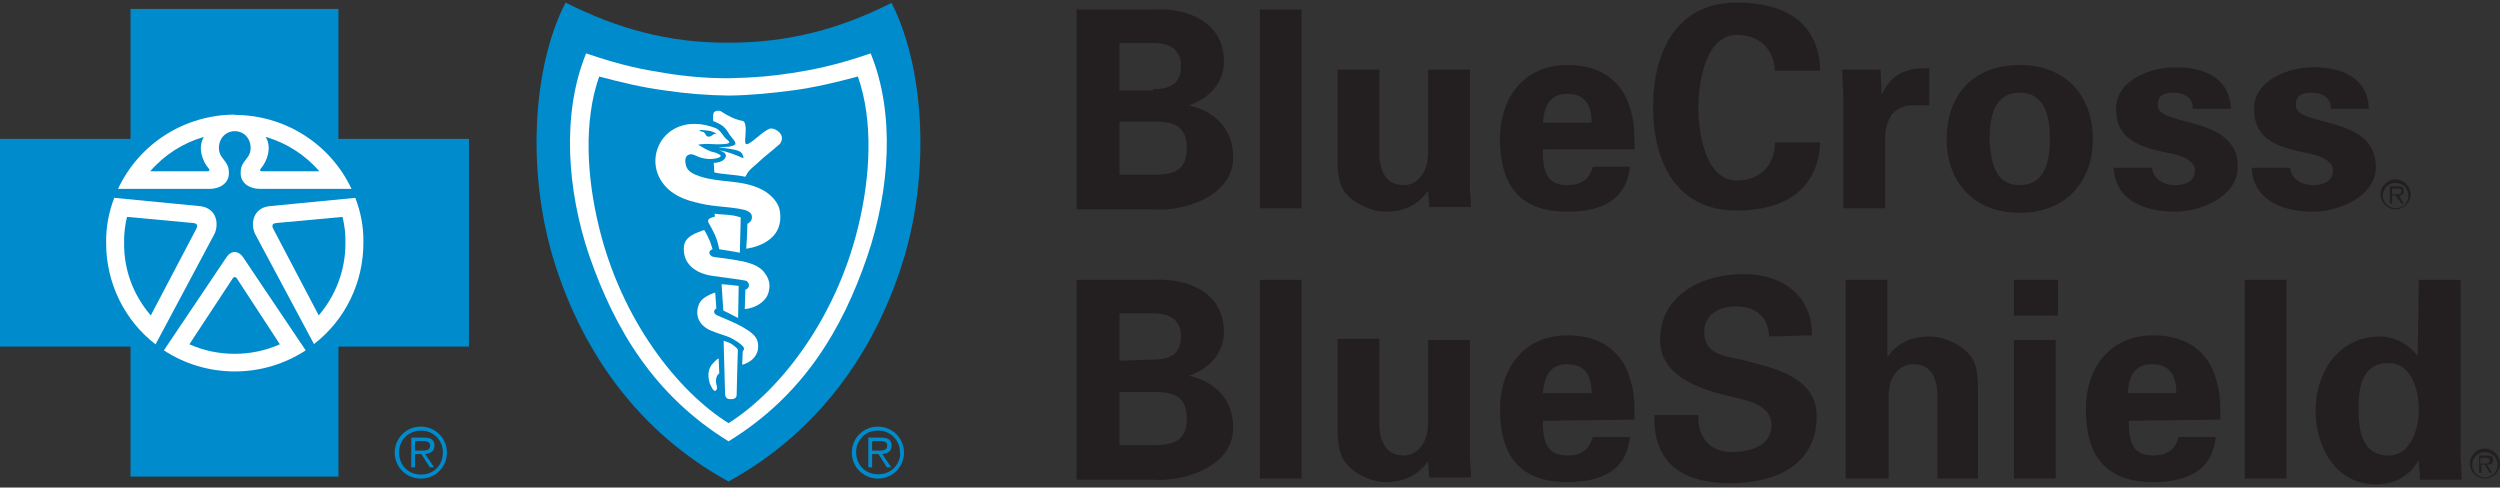
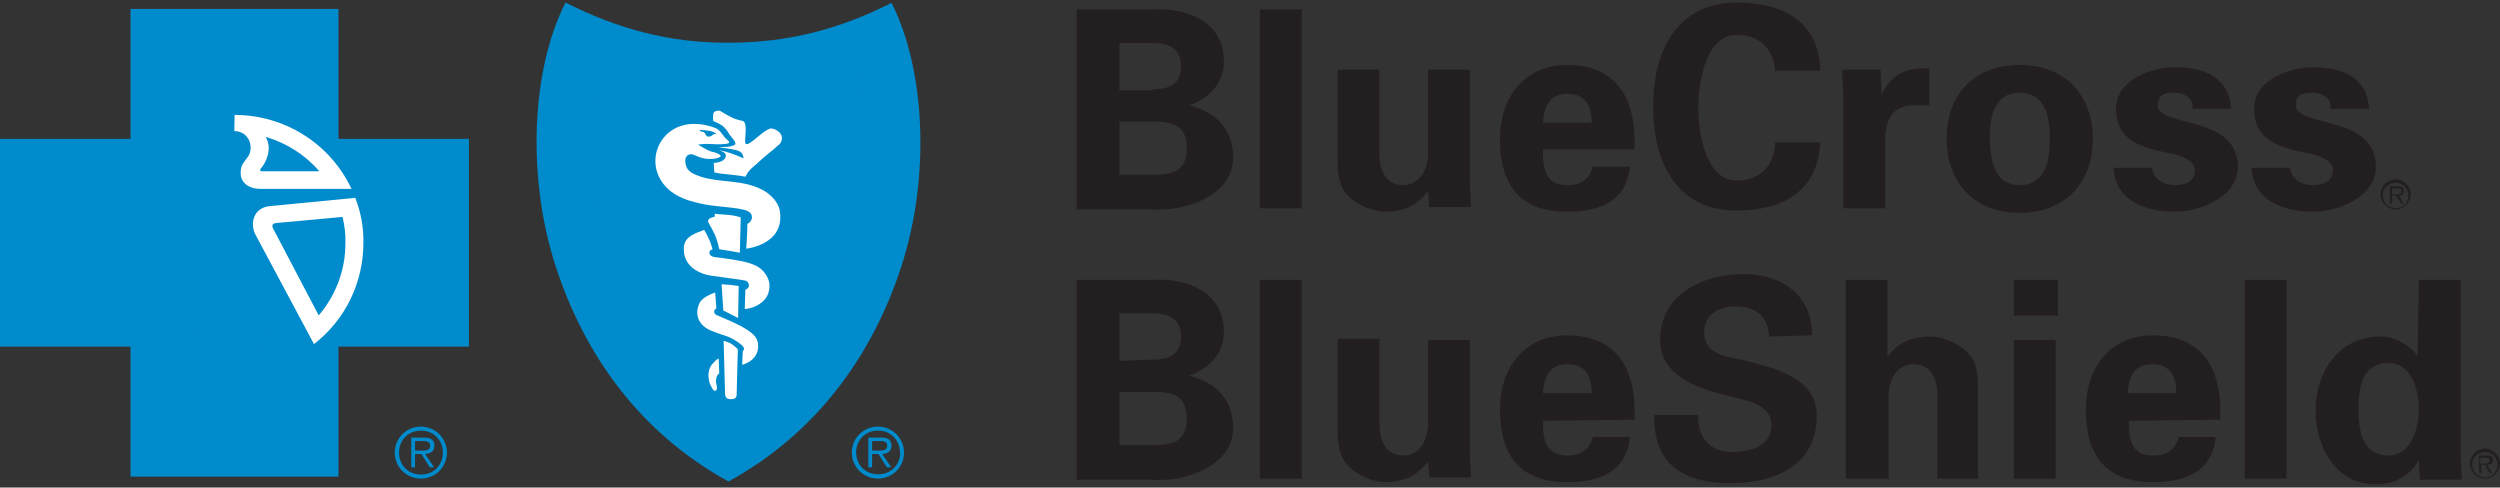
<svg xmlns="http://www.w3.org/2000/svg" width="200" height="39" viewBox="0 0 200 39" fill="none">
  <rect x="0" y="0" width="200" height="39" fill="#333333" stroke="none" />
  <path d="M86.125 0.76H92.158C95.035 0.575 97.912 1.776 97.912 4.919C97.912 6.676 96.705 7.877 95.128 8.432C97.169 8.894 98.654 10.28 98.654 12.591C98.654 15.734 94.664 16.936 92.251 16.751H86.125V0.76ZM92.251 7.138C93.736 7.138 94.478 6.583 94.478 5.289C94.478 3.995 93.643 3.44 92.251 3.44H89.559V7.23H92.251V7.138ZM92.251 13.978C93.828 13.978 94.942 13.701 94.942 11.852C94.942 10.003 93.828 9.726 92.251 9.726H89.559V13.978H92.251ZM104.13 0.76V16.659H100.789V0.76H104.13ZM114.246 15.272C113.503 16.289 112.483 16.936 110.812 16.936C109.698 16.936 107.564 16.104 107.193 14.533C107.007 13.886 107.007 13.146 107.007 12.776V5.566H110.348V12.222C110.348 13.423 110.719 14.81 112.297 14.81C113.318 14.81 114.246 13.886 114.246 12.222V5.566H117.587V14.625C117.587 15.272 117.68 15.919 117.68 16.566H114.339L114.246 15.272ZM123.434 12.037C123.434 13.516 123.62 14.81 125.383 14.81C126.497 14.81 127.146 14.348 127.425 13.331H130.394C130.116 16.104 127.981 16.936 125.383 16.936C121.578 16.936 120 14.81 120 11.112C120 7.785 121.949 5.197 125.383 5.197C127.425 5.197 129.188 5.936 130.116 7.877C130.394 8.524 130.58 9.171 130.673 9.818C130.766 10.465 130.766 11.205 130.766 11.944H123.434V12.037ZM127.332 9.818C127.332 8.617 126.961 7.507 125.383 7.507C123.898 7.507 123.527 8.617 123.434 9.818H127.332ZM141.995 5.844C141.995 4.18 140.974 2.793 138.933 2.793C136.52 2.793 135.87 6.398 135.87 8.617C135.87 10.835 136.52 14.44 138.933 14.44C140.974 14.44 141.995 13.054 141.995 11.39H145.615C145.429 15.364 142.552 16.843 138.933 16.843C134.292 16.843 132.251 13.238 132.251 8.524C132.251 3.902 134.292 0.205 138.933 0.205C142.645 0.205 145.522 1.684 145.615 5.659H141.995V5.844ZM150.441 5.566L150.534 7.6C151.276 5.844 152.668 5.381 154.339 5.474V8.432H152.854C152.297 8.432 151.555 8.802 151.276 9.264C150.905 9.911 150.812 10.465 150.812 11.205V16.659H147.471V7.785C147.471 7.323 147.378 6.398 147.378 5.566H150.441ZM161.578 17.028C157.958 17.028 155.731 14.625 155.731 11.112C155.731 7.6 157.865 5.197 161.578 5.197C165.197 5.197 167.425 7.6 167.425 11.112C167.425 14.625 165.197 17.028 161.578 17.028ZM161.578 14.81C163.62 14.81 163.991 12.869 163.991 11.112C163.991 9.356 163.62 7.415 161.578 7.415C159.536 7.415 159.165 9.356 159.165 11.112C159.258 12.869 159.536 14.81 161.578 14.81ZM175.406 8.524C175.406 7.785 174.664 7.415 173.921 7.415C172.993 7.415 172.622 7.692 172.622 8.432C172.622 10.188 179.026 9.171 179.026 13.331C179.026 15.734 176.056 16.936 174.014 16.936C171.415 16.936 169.188 15.919 169.095 13.423H172.158C172.251 14.255 172.993 14.81 174.014 14.81C174.942 14.81 175.592 14.44 175.592 13.608C175.592 12.684 174.014 12.314 173.364 12.222C171.23 11.759 169.281 11.205 169.281 8.709C169.281 6.398 172.065 5.381 174.014 5.381C176.334 5.381 178.376 6.213 178.469 8.709H175.406V8.524ZM186.45 8.524C186.45 7.785 185.708 7.415 184.965 7.415C184.037 7.415 183.666 7.692 183.666 8.432C183.666 10.188 190.07 9.171 190.07 13.331C190.07 15.734 187.1 16.936 185.058 16.936C182.459 16.936 180.232 15.919 180.139 13.423H183.202C183.295 14.255 184.037 14.81 185.058 14.81C185.986 14.81 186.636 14.44 186.636 13.608C186.636 12.684 185.058 12.314 184.408 12.222C182.274 11.759 180.325 11.205 180.325 8.709C180.325 6.398 183.109 5.381 185.058 5.381C187.378 5.381 189.42 6.213 189.513 8.709H186.45V8.524ZM86.125 22.39H92.158C95.035 22.205 97.912 23.406 97.912 26.549C97.912 28.305 96.705 29.507 95.128 30.062C97.169 30.524 98.654 31.91 98.654 34.221C98.654 37.364 94.664 38.566 92.251 38.381H86.125V22.39ZM92.251 28.767C93.736 28.767 94.478 28.213 94.478 26.919C94.478 25.625 93.643 25.07 92.251 25.07H89.559V28.86L92.251 28.767ZM92.251 35.608C93.828 35.608 94.942 35.33 94.942 33.482C94.942 31.633 93.828 31.356 92.251 31.356H89.559V35.608H92.251ZM104.13 22.39V38.288H100.789V22.39H104.13ZM114.246 36.902C113.503 37.919 112.483 38.566 110.812 38.566C109.698 38.566 107.564 37.734 107.193 36.07C107.007 35.423 107.007 34.683 107.007 34.314V27.104H110.348V33.852C110.348 35.053 110.719 36.44 112.297 36.44C113.318 36.44 114.246 35.515 114.246 33.852V27.196H117.587V36.255C117.587 36.902 117.68 37.549 117.68 38.196H114.339L114.246 36.902ZM123.434 33.667C123.434 35.146 123.62 36.44 125.383 36.44C126.497 36.44 127.146 35.977 127.425 34.961H130.394C130.116 37.734 127.981 38.566 125.383 38.566C121.578 38.566 120 36.44 120 32.742C120 29.415 121.949 26.826 125.383 26.826C127.425 26.826 129.188 27.566 130.116 29.507C130.394 30.154 130.58 30.801 130.673 31.448C130.766 32.095 130.766 32.835 130.766 33.574L123.434 33.667ZM127.332 31.448C127.332 30.247 126.961 29.137 125.383 29.137C123.898 29.137 123.527 30.247 123.434 31.448H127.332ZM141.531 26.919C141.439 25.347 140.51 24.515 138.84 24.515C137.541 24.515 136.334 25.163 136.334 26.549C136.334 28.305 137.912 28.49 139.304 28.767C141.717 29.415 145.336 30.062 145.336 33.297C145.336 37.272 141.903 38.658 138.469 38.658C134.849 38.658 132.251 37.272 132.343 33.204H135.87C135.777 34.961 136.798 36.162 138.562 36.162C139.954 36.162 141.717 35.7 141.717 34.036C141.717 32.188 139.397 32.003 138.097 31.633C135.87 31.078 132.807 30.062 132.807 27.196C132.807 23.591 136.149 21.927 139.49 21.927C142.552 21.927 144.965 23.591 144.965 26.826L141.531 26.919ZM147.657 38.288V22.39H150.998V28.583C151.647 27.566 152.761 26.919 154.432 26.919C155.545 26.919 157.68 27.751 158.051 29.322C158.237 29.969 158.237 30.709 158.237 31.078V38.288H154.988V31.633C154.988 30.431 154.617 29.137 153.039 29.137C152.019 29.137 151.091 30.062 151.091 31.633V38.288H147.657ZM164.64 22.39V25.255H161.114V22.39H164.64ZM164.455 27.196V38.288H161.114V27.196H164.455ZM170.302 33.667C170.302 35.146 170.487 36.44 172.251 36.44C173.364 36.44 174.014 35.977 174.292 34.961H177.262C176.984 37.734 174.849 38.566 172.251 38.566C168.446 38.566 166.868 36.44 166.868 32.742C166.868 29.415 168.817 26.826 172.251 26.826C174.292 26.826 176.056 27.566 176.984 29.507C177.262 30.154 177.448 30.801 177.541 31.448C177.633 32.095 177.633 32.835 177.633 33.574L170.302 33.667ZM174.107 31.448C174.107 30.247 173.736 29.137 172.158 29.137C170.673 29.137 170.302 30.247 170.209 31.448H174.107ZM182.923 22.39V38.288H179.582V22.39H182.923ZM193.504 22.39H196.845V36.162C196.845 36.902 196.937 37.641 196.937 38.381H193.596C193.596 37.826 193.504 37.364 193.504 36.809C192.761 38.103 191.555 38.751 190.07 38.751C186.821 38.751 185.244 35.7 185.244 32.835C185.244 29.877 187.007 26.919 190.441 26.919C191.555 26.919 192.761 27.566 193.411 28.49L193.504 22.39ZM191.091 36.44C192.854 36.44 193.504 34.314 193.504 32.742C193.504 31.263 192.947 29.045 191.091 29.045C188.956 29.045 188.678 30.986 188.678 32.742C188.678 34.406 188.956 36.44 191.091 36.44ZM191.647 16.659C191.091 16.659 190.626 16.196 190.626 15.642C190.626 15.087 191.091 14.625 191.647 14.625C192.204 14.625 192.668 15.087 192.668 15.642C192.668 16.196 192.297 16.659 191.647 16.659ZM191.647 14.348C190.998 14.348 190.441 14.902 190.441 15.549C190.441 16.196 190.998 16.751 191.647 16.751C192.297 16.751 192.854 16.196 192.854 15.549C192.854 14.902 192.297 14.348 191.647 14.348Z" fill="#231F20" />
  <path d="M191.647 15.549H191.369V15.087H191.74C191.926 15.087 192.111 15.087 192.111 15.272C192.111 15.549 191.833 15.549 191.647 15.549ZM192.297 15.272C192.297 14.995 192.204 14.902 191.833 14.902H191.183V16.289H191.369V15.642H191.647L192.111 16.289H192.297L191.926 15.642C192.111 15.642 192.297 15.549 192.297 15.272ZM198.794 38.196C198.237 38.196 197.773 37.734 197.773 37.179C197.773 36.624 198.237 36.162 198.794 36.162C199.35 36.162 199.814 36.624 199.814 37.179C199.814 37.734 199.35 38.196 198.794 38.196ZM198.794 35.885C198.144 35.885 197.587 36.44 197.587 37.087C197.587 37.734 198.144 38.288 198.794 38.288C199.443 38.288 200 37.734 200 37.087C200 36.44 199.443 35.885 198.794 35.885Z" fill="#231F20" />
  <path d="M198.701 37.087H198.422V36.624H198.794C198.979 36.624 199.165 36.624 199.165 36.809C199.165 37.087 198.979 37.087 198.701 37.087ZM199.443 36.809C199.443 36.532 199.35 36.44 198.979 36.44H198.33V37.826H198.515V37.179H198.794L199.165 37.826H199.35L198.979 37.179C199.258 37.179 199.443 37.087 199.443 36.809Z" fill="#231F20" />
  <path d="M31.578 36.209C31.578 35.053 32.506 34.129 33.666 34.129C34.826 34.129 35.754 35.053 35.754 36.209C35.754 37.364 34.826 38.288 33.666 38.288C32.506 38.288 31.578 37.364 31.578 36.209ZM35.429 36.209C35.452 35.284 34.733 34.498 33.805 34.452C33.759 34.452 33.712 34.452 33.689 34.452C32.668 34.452 31.926 35.192 31.926 36.209C31.926 37.225 32.668 37.965 33.689 37.965C34.687 37.965 35.429 37.225 35.429 36.209ZM33.202 37.387H32.9V35.007H33.921C34.548 35.007 34.756 35.238 34.756 35.654C34.756 36.116 34.432 36.278 34.014 36.324L34.733 37.387H34.385L33.712 36.324H33.202V37.387ZM33.62 36.047C33.944 36.047 34.408 36.093 34.408 35.654C34.408 35.33 34.13 35.284 33.852 35.284H33.202V36.047H33.62ZM68.144 36.209C68.144 35.053 69.072 34.129 70.232 34.129C71.392 34.129 72.32 35.053 72.32 36.209C72.32 37.364 71.392 38.288 70.232 38.288C69.095 38.288 68.144 37.364 68.144 36.209ZM71.995 36.209C72.019 35.284 71.299 34.498 70.371 34.452C70.325 34.452 70.278 34.452 70.255 34.452C69.327 34.406 68.538 35.146 68.492 36.07C68.492 36.116 68.492 36.162 68.492 36.185C68.492 37.202 69.234 37.942 70.255 37.942C71.183 37.965 71.972 37.248 72.019 36.324C71.995 36.278 71.995 36.255 71.995 36.209ZM69.768 37.387H69.466V35.007H70.487C71.114 35.007 71.323 35.238 71.323 35.654C71.323 36.116 70.998 36.278 70.58 36.324L71.299 37.387H70.951L70.278 36.324H69.768V37.387ZM70.186 36.047C70.51 36.047 70.975 36.093 70.975 35.654C70.975 35.33 70.696 35.284 70.418 35.284H69.768V36.047H70.186ZM27.077 38.127V27.728H37.517V11.112H27.077V0.713H10.441V11.112H0V27.728H10.441V38.127H27.077Z" fill="#008BCC" />
-   <path d="M9.142 15.827L16.056 16.497C17.355 16.682 17.517 17.93 17.169 18.692L12.436 27.566V27.543C9.93 25.602 8.492 22.621 8.492 19.455C8.469 18.184 8.701 16.959 9.142 15.827ZM18.817 10.489C17.587 10.489 17.216 11.875 17.75 12.568C18.237 13.192 18.329 13.377 18.306 13.978C18.283 14.486 17.819 15.087 16.775 15.11H9.443C11.137 11.482 14.78 9.171 18.794 9.171" fill="white" />
  <path d="M10.162 17.352L15.406 17.837C15.777 17.86 15.824 18.022 15.731 18.253L12.065 25.232C10.673 23.637 9.907 21.581 9.93 19.478C9.907 18.715 10 18.022 10.162 17.352ZM16.311 10.951C15.777 11.829 16.218 12.938 16.705 13.493C16.798 13.585 16.752 13.678 16.659 13.701H12.018C13.155 12.383 14.64 11.436 16.311 10.951Z" fill="#008BCC" />
  <path d="M28.422 15.827L21.508 16.497C20.209 16.682 20.046 17.93 20.394 18.692L25.128 27.543V27.52C27.633 25.578 29.072 22.598 29.072 19.432C29.095 18.161 28.863 16.959 28.422 15.827ZM18.747 10.489C19.977 10.489 20.348 11.875 19.814 12.568C19.327 13.192 19.234 13.377 19.258 13.978C19.281 14.486 19.745 15.087 20.789 15.11H28.121C26.427 11.505 22.784 9.194 18.77 9.194" fill="white" />
  <path d="M27.401 17.352L22.158 17.837C21.787 17.86 21.74 18.022 21.833 18.253L25.499 25.232C26.821 23.684 27.633 21.673 27.633 19.478C27.657 18.715 27.564 18.022 27.401 17.352ZM21.253 10.951C21.787 11.829 21.346 12.938 20.858 13.493C20.766 13.585 20.812 13.678 20.905 13.701H25.545C24.408 12.383 22.923 11.436 21.253 10.951Z" fill="#008BCC" />
-   <path d="M18.794 29.715C20.882 29.715 22.831 29.091 24.455 28.028L19.42 20.541C19.072 20.055 18.515 20.009 18.144 20.541L13.109 28.028C14.733 29.091 16.682 29.715 18.794 29.715Z" fill="white" />
  <path d="M58.283 38.52C65.499 34.545 69.861 28.236 72.111 21.303C74.455 14.117 74.014 5.52 71.323 0.228C67.216 2.308 63.109 3.417 58.283 3.417C53.48 3.44 49.373 2.285 45.244 0.205C42.529 5.497 42.111 14.117 44.455 21.303C46.705 28.236 51.067 34.568 58.283 38.52Z" fill="#008BCC" />
-   <path d="M58.283 35.307C64.223 31.656 67.378 26.41 69.397 20.471C71.183 15.203 71.624 9.056 69.652 4.272C66.682 5.289 64.942 5.589 63.341 5.844C61.833 6.075 60.487 6.213 58.283 6.26H58.26C56.566 6.26 54.872 6.121 53.202 5.844C51.601 5.589 49.861 5.289 46.891 4.272C44.919 9.079 45.36 15.226 47.146 20.471C49.211 26.41 52.367 31.656 58.283 35.307Z" fill="white" />
  <path d="M58.283 33.852C62.297 31.333 66.845 25.625 68.654 18.137C69.629 14.163 69.884 9.68 68.631 6.121C66.821 6.606 65.151 6.999 63.434 7.23C61.694 7.461 59.977 7.623 58.306 7.646H58.283C56.566 7.623 54.849 7.484 53.156 7.23C51.415 6.999 49.745 6.606 47.935 6.121C46.682 9.68 46.937 14.14 47.912 18.137C49.722 25.648 54.269 31.356 58.283 33.852Z" fill="#008BCC" />
  <path d="M59.188 20.217L59.258 17.398C59.258 17.398 58.863 17.236 58.26 17.19C57.471 17.144 57.169 17.098 57.169 17.098L57.193 17.329C57.193 17.329 56.775 17.421 56.705 17.537C56.682 17.583 56.589 17.652 56.682 17.814C57.1 18.577 57.332 18.923 57.541 19.94C58.144 20.032 58.562 20.102 59.188 20.217Z" fill="white" />
  <path d="M54.71 19.778C54.617 21.072 55.592 21.858 56.961 22.066C58.422 22.274 59.281 22.366 59.675 22.459C59.791 22.505 59.861 22.598 59.907 22.736C59.93 22.875 59.907 22.944 59.838 23.037C59.745 23.152 59.629 23.175 59.629 23.175L59.582 24.724C59.582 24.724 60.116 24.7 60.626 24.4C61.114 24.123 61.415 23.753 61.508 23.291C61.624 22.759 61.554 22.343 61.16 21.812C60.905 21.465 60.464 21.211 60.023 21.072C59.35 20.841 58.097 20.68 57.146 20.564C57.007 20.541 56.775 20.448 56.752 20.24C56.728 20.009 57.007 19.94 57.007 19.94C57.007 19.94 56.937 19.709 56.821 19.362C56.682 19.039 56.52 18.692 56.334 18.392C55.684 18.646 54.756 18.9 54.71 19.778Z" fill="white" />
  <path d="M59.095 22.875L59.049 25.44L57.865 24.839L57.726 22.736C58.353 22.782 58.585 22.805 59.095 22.875Z" fill="white" />
  <path d="M55.94 24.284C55.545 25.186 55.893 26.018 56.845 26.434C57.262 26.618 57.819 26.78 58.26 26.942C58.678 27.104 59.466 27.612 59.513 27.843C59.559 27.982 59.42 28.097 59.42 28.097L59.374 29.183C59.374 29.183 59.768 29.091 60.116 28.814C60.464 28.537 60.673 28.12 60.65 27.681C60.65 27.081 60.371 26.734 59.513 26.226C58.863 25.833 57.958 25.486 57.332 25.209C57.285 25.186 57.077 25.07 57.146 24.839C57.193 24.724 57.309 24.677 57.309 24.677L57.216 23.406C57.216 23.406 56.891 23.499 56.659 23.637C56.473 23.73 56.102 23.938 55.94 24.284Z" fill="white" />
  <path d="M59.026 28.028C59.026 27.936 59.002 27.936 58.956 27.866C58.817 27.728 58.654 27.612 58.492 27.497C58.306 27.381 57.889 27.265 57.889 27.265C57.889 27.265 57.958 30.038 58.005 31.494C58.028 31.818 58.144 31.933 58.469 31.933C58.84 31.933 58.933 31.772 58.933 31.564C58.933 31.102 59.002 29.114 59.026 28.028ZM59.443 9.68C59.582 9.772 59.582 9.818 59.629 10.026C59.722 10.489 59.559 11.159 59.629 11.459C59.675 11.552 59.768 11.552 59.861 11.505C60.487 11.159 60.928 10.581 61.554 10.304C61.856 10.165 62.715 10.604 62.529 11.228C62.436 11.528 62.367 11.528 62.181 11.69C61.786 12.06 61.253 12.43 60.719 12.938C60.394 13.261 60.07 13.446 59.814 13.816C59.768 13.909 59.629 14.14 59.629 14.14C58.747 13.955 57.819 13.955 57.146 13.793L57.1 13.03C57.1 13.03 57.981 13.03 58.074 12.476C58.074 12.453 58.051 12.291 57.958 12.222C57.819 12.129 57.657 12.06 57.517 12.014C58.19 12.129 58.794 12.36 59.466 12.661C59.513 12.591 59.397 12.337 59.35 12.268C59.258 12.152 59.142 12.083 58.91 12.014C58.492 11.898 57.471 11.783 57.471 11.783L58.329 11.736C58.538 11.69 58.77 11.621 58.817 11.552C58.91 11.367 58.585 11.066 58.376 10.789C58.283 10.65 58.144 10.373 57.958 10.211C57.726 9.934 57.053 9.68 57.053 9.68C57.053 9.68 57.007 9.217 57.1 9.01C57.193 8.848 57.541 8.825 57.657 8.894C58.19 9.241 58.77 9.564 59.443 9.68Z" fill="white" />
  <path d="M62.367 16.774C62.227 16.104 61.555 15.457 60.928 15.156C59.35 14.348 57.633 14.648 56.009 14.117C55.545 13.955 54.989 13.747 54.872 13.215C54.78 12.892 54.803 12.545 55.035 12.406C55.406 12.198 55.684 12.545 56.265 12.661C56.636 12.753 57.053 12.73 57.332 12.661C57.471 12.614 57.633 12.591 57.657 12.476C57.657 12.383 57.448 12.314 57.378 12.268C57.193 12.175 57.03 12.175 56.845 12.106C56.52 11.991 56.172 11.759 55.847 11.575C56.148 11.505 56.682 11.505 56.984 11.528C57.239 11.552 57.981 11.552 58.214 11.482C58.26 11.459 58.376 11.436 58.33 11.344C58.237 11.205 58.097 11.136 57.981 10.997C57.749 10.697 57.564 10.373 57.216 10.234C56.172 9.841 55.012 9.749 53.991 10.28C52.599 11.02 52.042 12.73 52.715 14.14C53.272 15.272 54.339 15.873 55.592 16.173C56.195 16.335 56.729 16.427 57.401 16.497C58.167 16.589 58.84 16.612 59.582 16.797C59.745 16.843 60 16.959 60.093 17.121C60.232 17.398 60.139 17.745 59.791 17.906C59.791 18.553 59.698 19.894 59.698 19.894C59.698 19.894 62.9 19.57 62.367 16.774ZM57.332 10.743C57.262 10.72 57.193 10.72 57.123 10.72C56.984 10.812 56.891 10.905 56.752 10.928C56.45 10.974 56.497 10.72 56.311 10.581C56.195 10.489 56.079 10.604 55.963 10.396C56.381 10.419 57.03 10.419 57.332 10.743Z" fill="white" />
  <path d="M18.631 22.251C18.724 22.135 18.817 22.135 18.933 22.251L22.39 27.543C21.253 28.051 20.023 28.305 18.77 28.305C17.517 28.305 16.288 28.051 15.151 27.543L18.631 22.251C18.724 22.135 18.84 22.135 18.933 22.251Z" fill="#008BCC" />
  <path d="M57.146 28.952C56.984 29.114 56.613 29.461 56.682 30.177C56.729 30.639 56.821 30.778 56.984 31.078C57.1 31.286 57.285 31.379 57.355 31.078C57.401 30.894 57.239 30.732 57.285 30.339C57.355 29.946 57.541 29.877 57.541 29.877L57.494 28.675C57.355 28.744 57.239 28.837 57.146 28.952Z" fill="white" />
</svg>